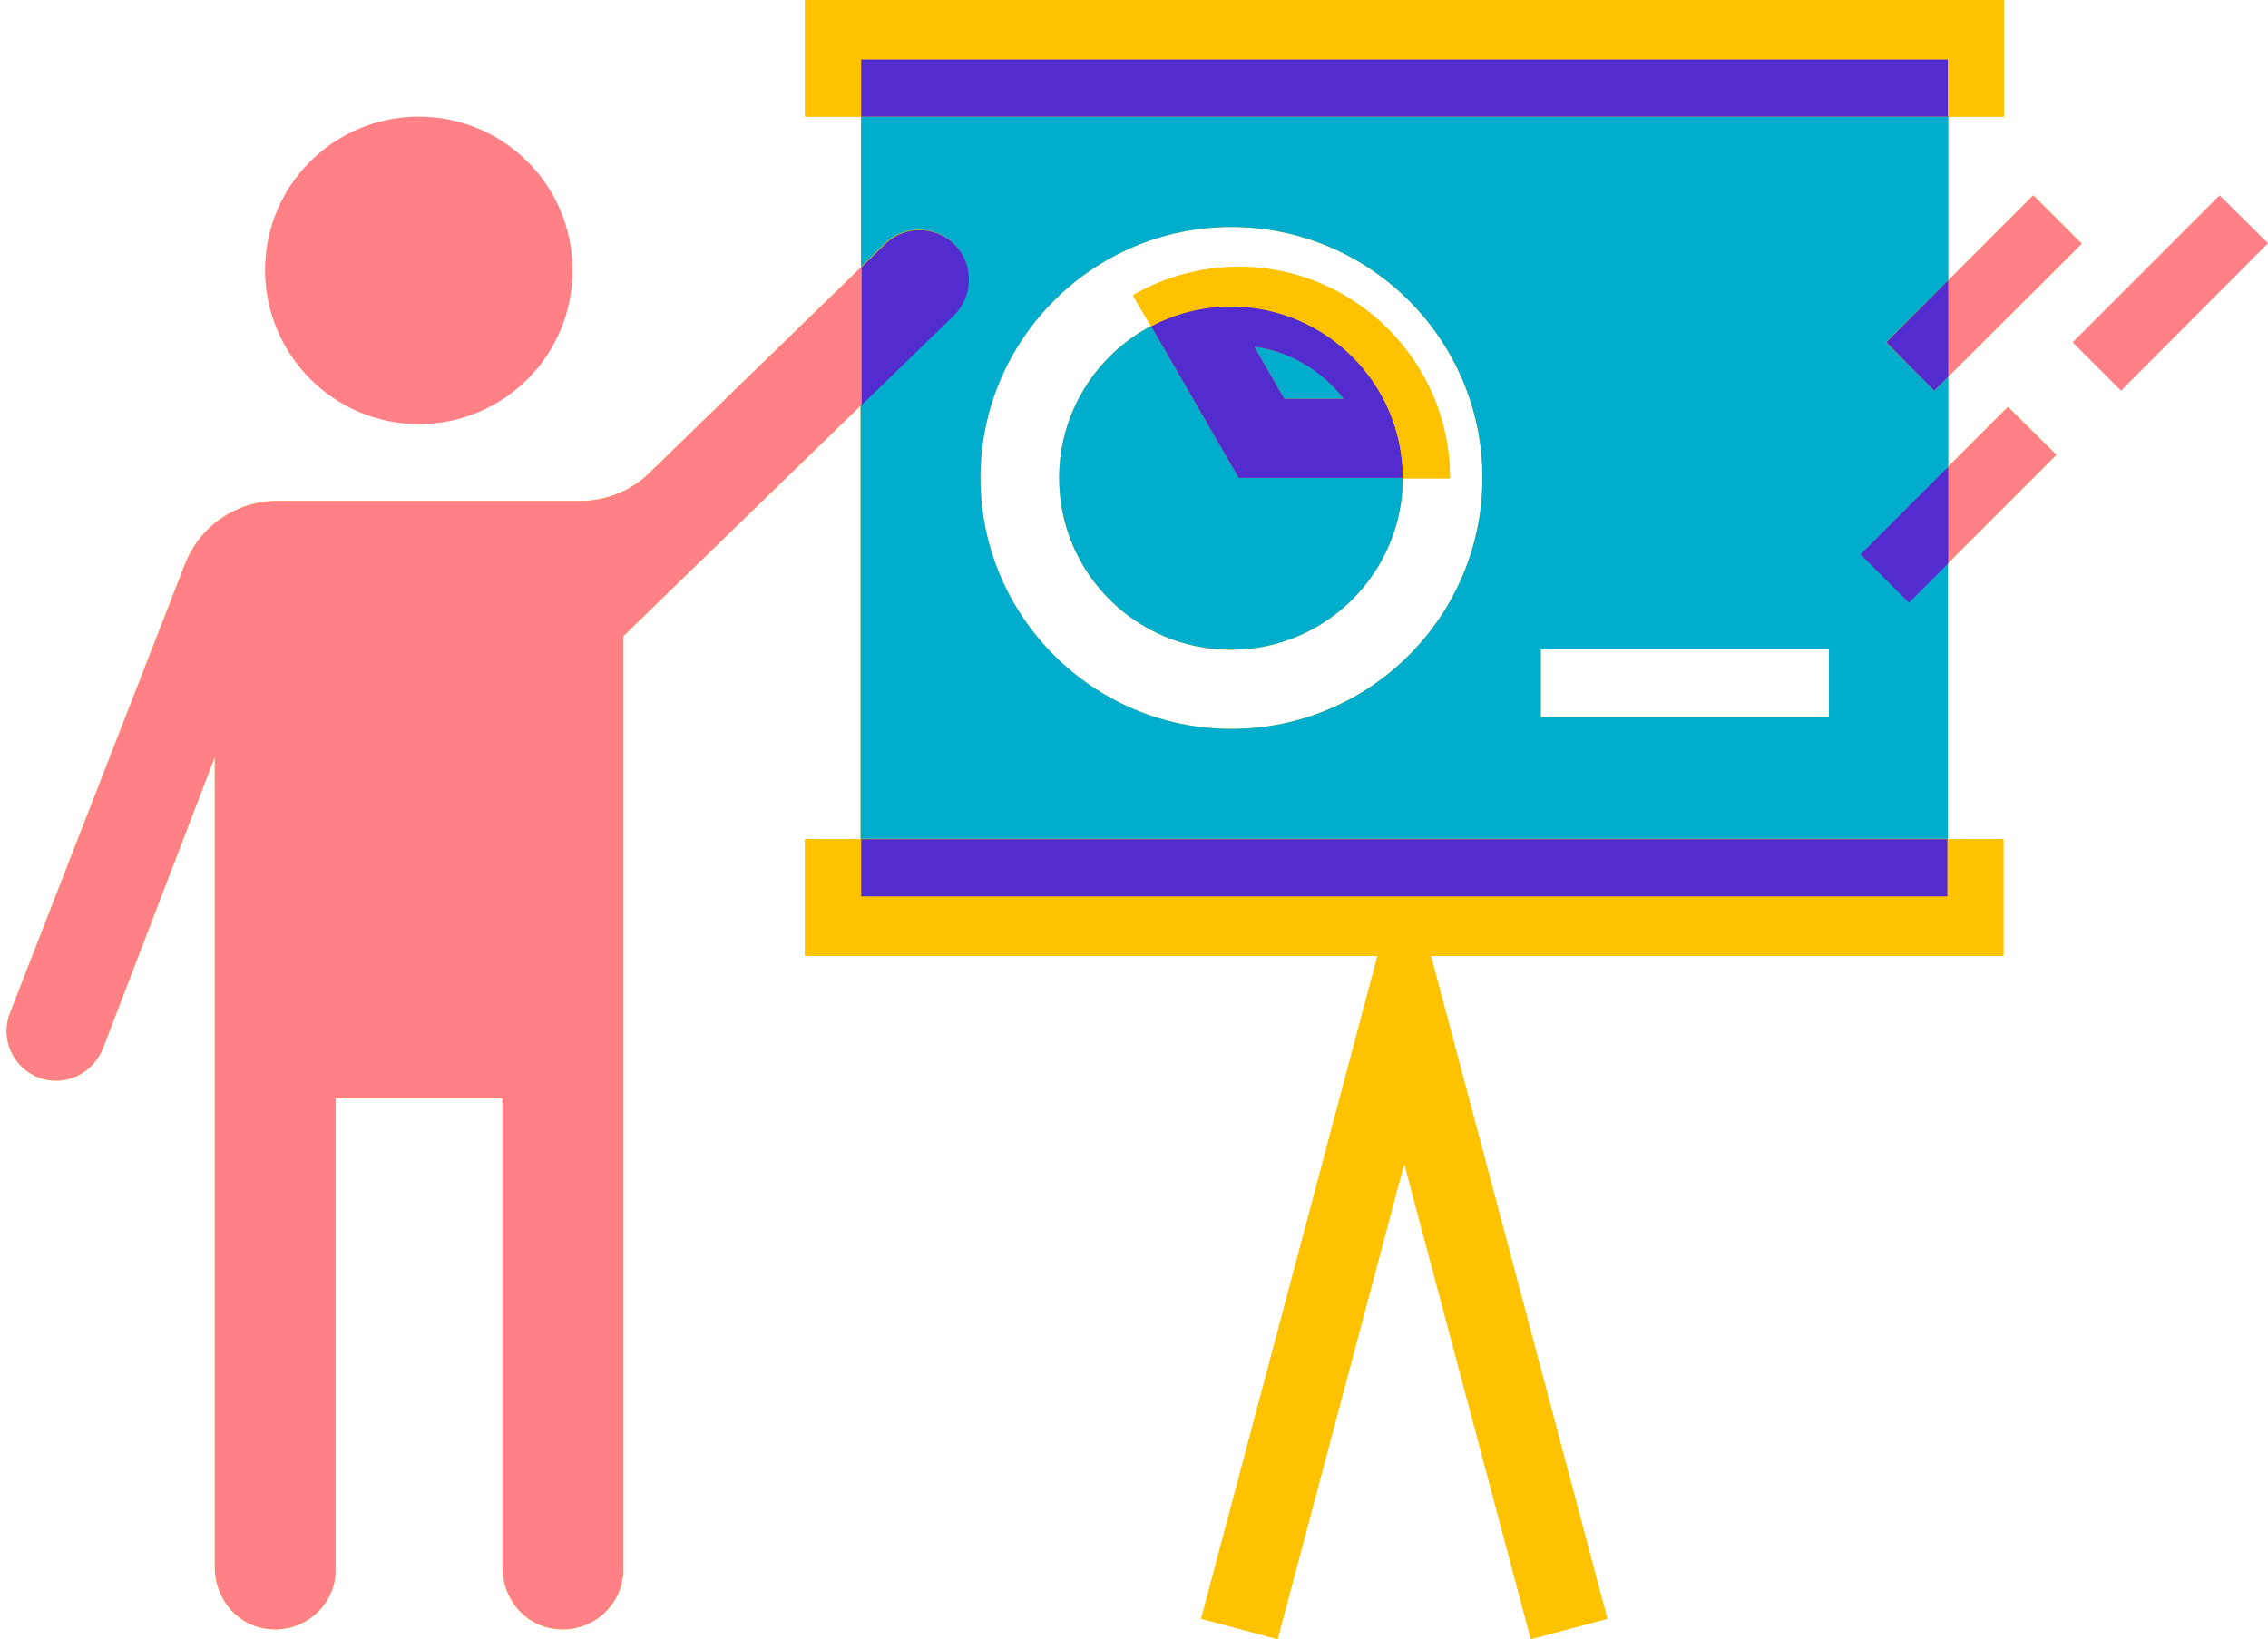
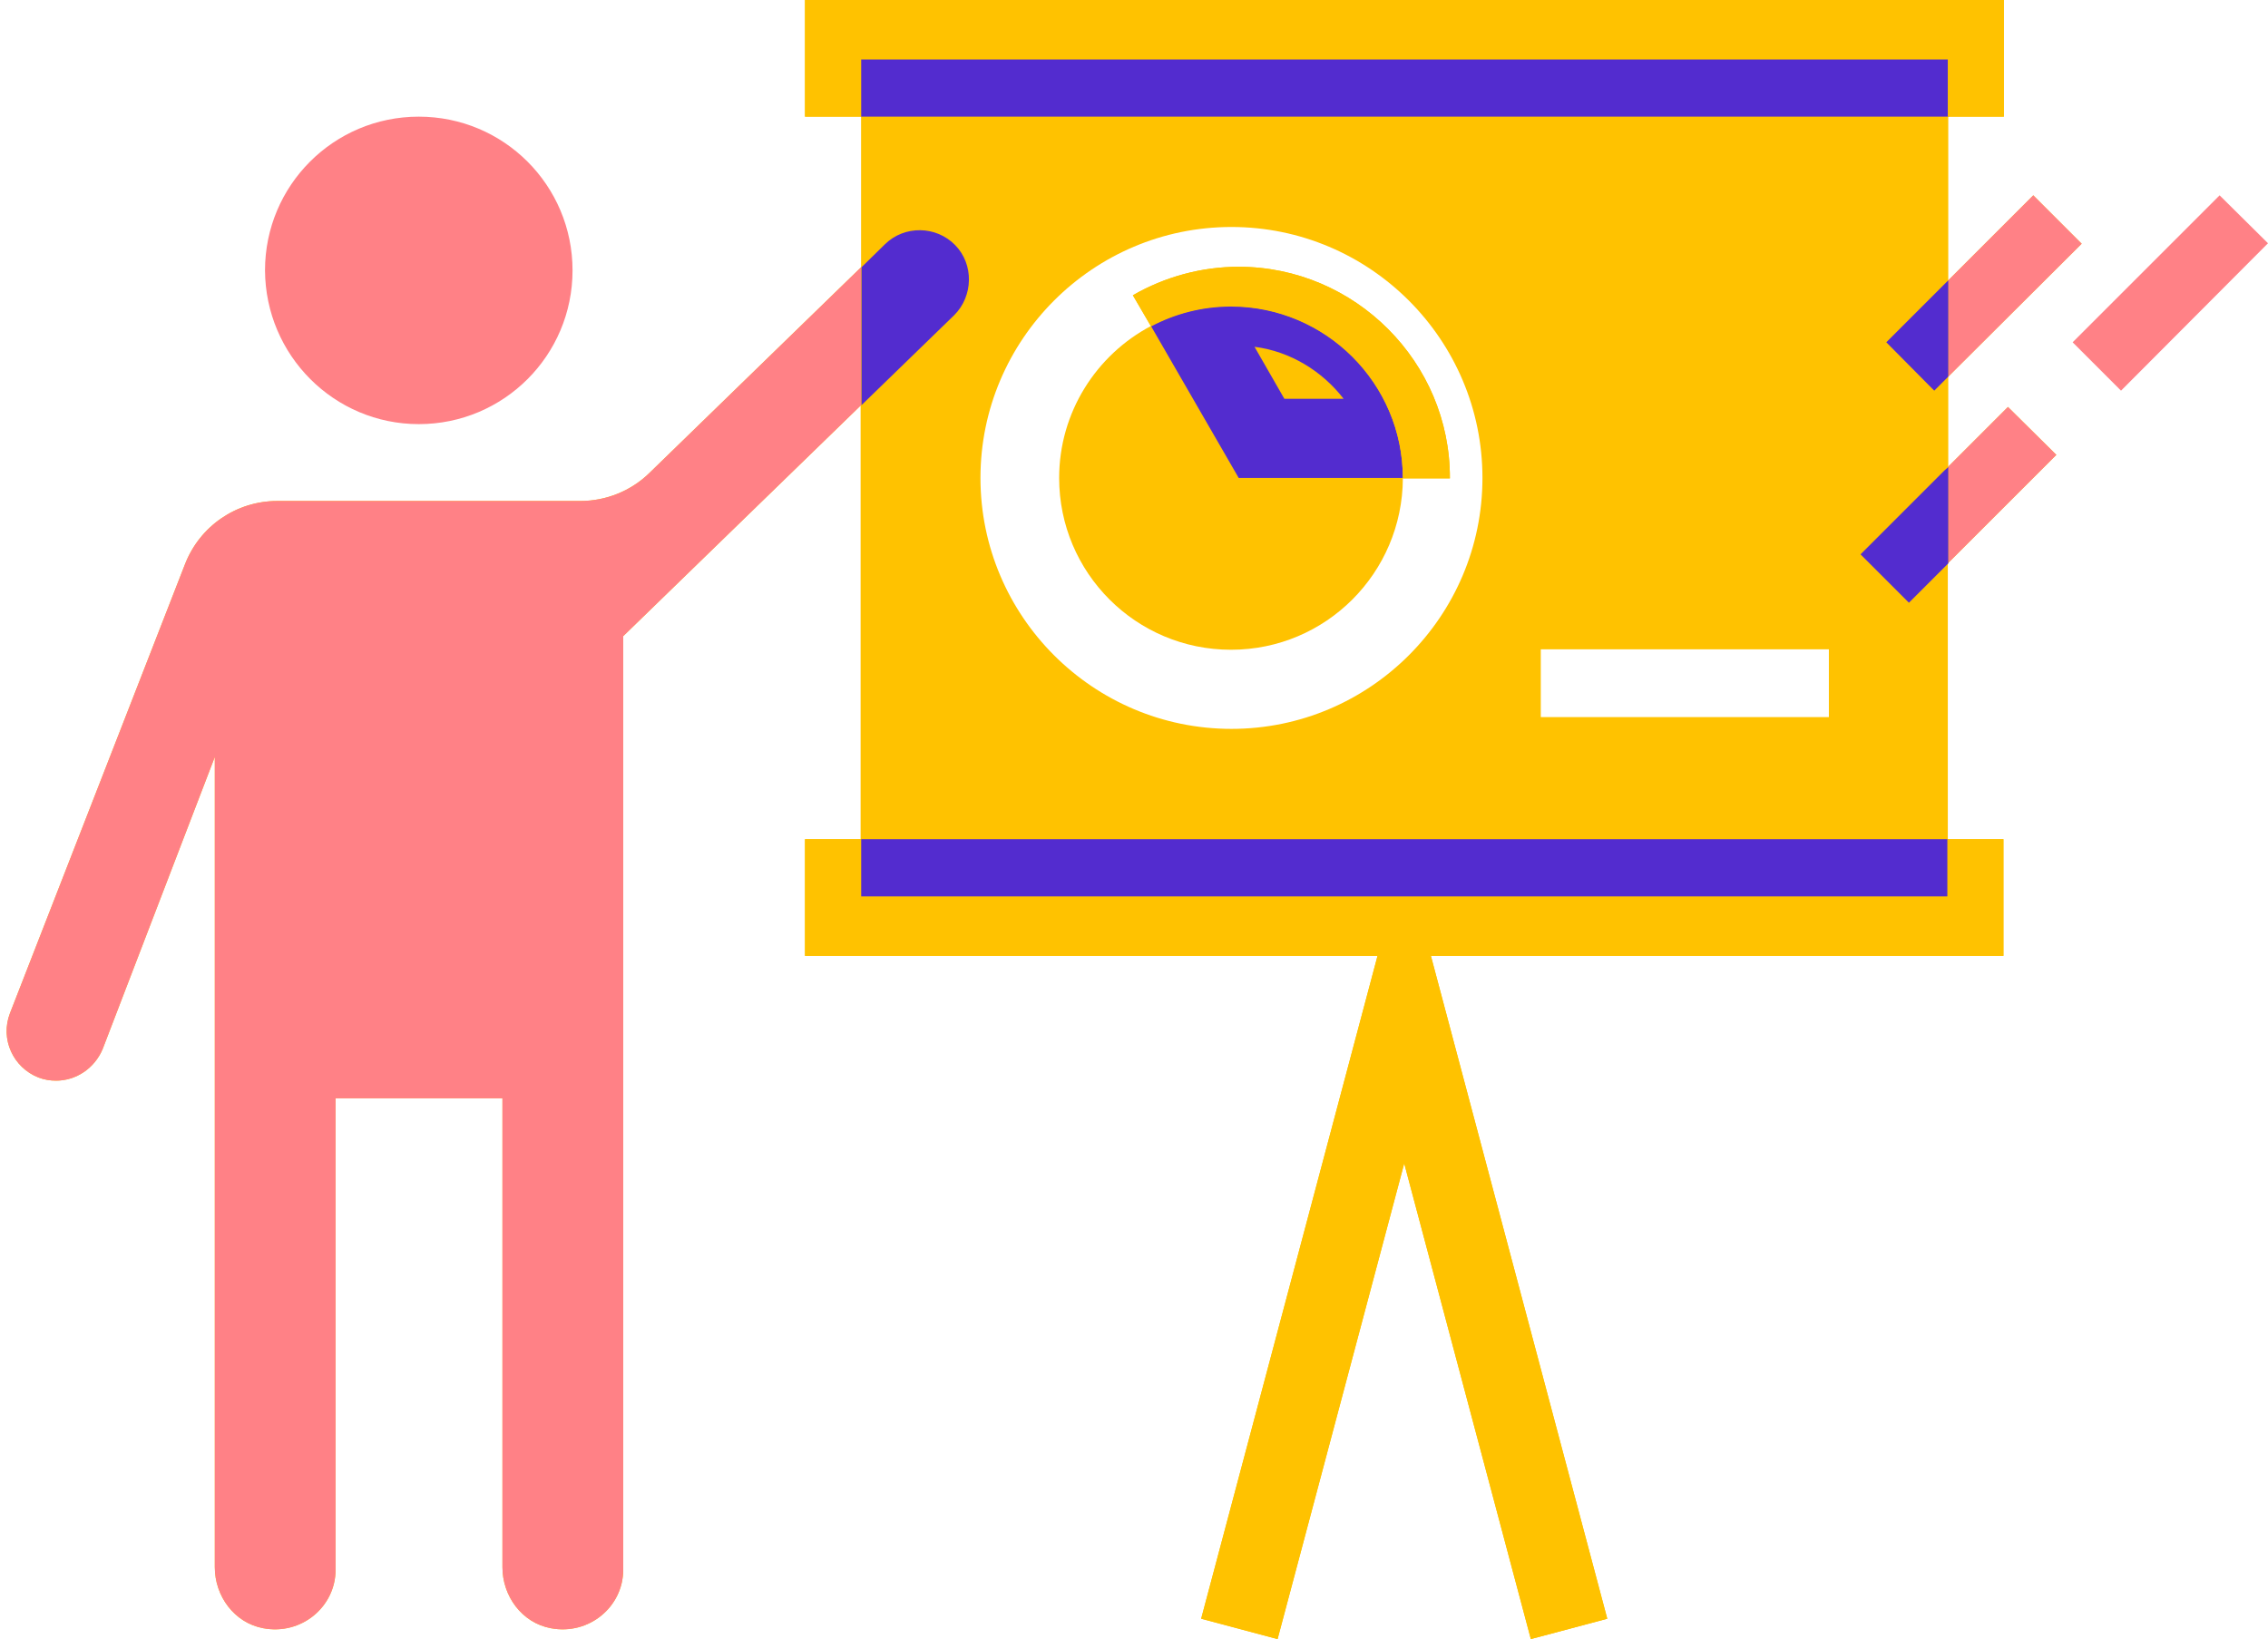
<svg xmlns="http://www.w3.org/2000/svg" fill="#000000" height="362.5" preserveAspectRatio="xMidYMid meet" version="1" viewBox="-1.5 0.0 501.5 362.5" width="501.5" zoomAndPan="magnify">
  <g fill="#ffc200" id="change1_1">
    <path d="M189,89.3l-0.1,0.1" fill="inherit" />
    <path d="M441.5 185.6L441.5 211.4 314.9 211.4 353.9 358 337 362.5 309 257.3 281 362.5 264.1 358 303.1 211.4 176.5 211.4 176.5 185.6" fill="inherit" />
    <path d="M429.2,187.5v-62.8l0.1-0.1v-0.1l5.4-5.4l15.1-15.1l3.4-3.4L442.5,90l-13.2,13.2V83.3l29.5-29.4l-10.7-10.7 L429.3,62V25.8h12.3V0H176.5v25.8h12.4v33.3l-46.8,45.5c-4.1,4-9.6,6.2-15.3,6.2h-67c-9,0-17.1,5.5-20.4,14L0.7,224.1 c-2.2,5.7,0.7,12,6.3,14.2c1.3,0.5,2.6,0.7,3.9,0.7c4.4,0,8.5-2.7,10.3-7L46,167.4v179.2c0,6.4,4.3,12.3,10.7,13.5 c8.5,1.6,16-4.8,16-12.9V242.9h36.9v103.7c0,6.4,4.3,12.3,10.7,13.5c8.5,1.6,16-4.8,16-12.9V140.7l52.5-51v97.8 M270.8,161.2 c-30.6,0-55.5-24.9-55.5-55.5s24.9-55.5,55.5-55.5s55.5,24.9,55.5,55.5S301.4,161.2,270.8,161.2z M402.9,158.6h-63.7v-15h63.7 V158.6z" fill="inherit" />
    <path d="M319.1,105.8h-10.4c-0.1,20.9-17,37.9-38,37.9s-38-17-38-38c0-14.5,8.2-27.2,20.3-33.6l-4-6.8 c7.1-4.1,15.2-6.3,23.4-6.3C298.1,59,319.2,80.1,319.1,105.8z" fill="inherit" />
  </g>
  <g id="change2_1">
    <path d="M429.3,83.3V62l18.8-18.8l10.7,10.7L429.3,83.3z M489.3,43.2l-32.5,32.5l10.7,10.7L500,53.8L489.3,43.2z M429.3,103.2v21.3l5.4-5.4l15.1-15.1l3.4-3.4L442.5,90L429.3,103.2z M91.1,93.8c18.8,0,34-15.2,34-34s-15.2-34-34-34 s-34,15.2-34,34C57.2,78.6,72.4,93.8,91.1,93.8z M142.1,104.6c-4.1,4-9.6,6.2-15.3,6.2h-67c-9,0-17.1,5.5-20.4,14L0.7,224.1 c-2.2,5.7,0.7,12,6.3,14.2c1.3,0.5,2.6,0.7,3.9,0.7c4.4,0,8.5-2.7,10.3-7L46,167.4v179.2c0,6.4,4.3,12.3,10.7,13.5 c8.5,1.6,16-4.8,16-12.9V242.9h36.9v103.7c0,6.4,4.3,12.3,10.7,13.5c8.5,1.6,16-4.8,16-12.9V140.7l52.6-51.1V59.1L142.1,104.6z" fill="#ff8186" />
  </g>
  <g id="change3_1">
-     <path d="M410,122.6l3.4-3.4l15.1-15.1l0.8-0.8v-20l-3.1,3.1l-10.7-10.7L429.3,62V25.8H188.9V59l5.2-5.1 c4.3-4.2,11.3-4.1,15.5,0.2s4.1,11.3-0.3,15.5l-20.5,19.9v96h240.4v-61.1l-8.7,8.7L410,122.6z M270.8,161.2 c-30.6,0-55.5-24.9-55.5-55.5s24.9-55.5,55.5-55.5s55.5,24.9,55.5,55.5S301.4,161.2,270.8,161.2z M402.9,158.6h-63.7v-15h63.7V158.6 z M295.6,88.2h-13.1l-6.6-11.5C283.9,77.7,290.9,82,295.6,88.2z M272.4,105.7h36.3c0,20.9-17,38-38,38s-38-17-38-38 c0-14.5,8.2-27.2,20.3-33.6L272.4,105.7z" fill="#00adcc" />
-   </g>
+     </g>
  <g id="change4_1">
    <path d="M415.6,75.7L429.3,62v21.3l-3.1,3.1L415.6,75.7z M428.4,104.1l-15.1,15.1l-3.4,3.4l10.7,10.7l8.7-8.7v-21.3 L428.4,104.1z M209.7,54.2c-4.2-4.3-11.2-4.4-15.5-0.2l-5.2,5.1v30.5l20.5-19.9C213.7,65.5,213.9,58.5,209.7,54.2z M429.3,13.1 H188.9v12.7h240.4V13.1z M188.9,198.3h117.7h4.9h117.7v-12.7H188.9V198.3z M308.7,105.7L308.7,105.7h-36.3L253,72.1 c5.3-2.8,11.3-4.4,17.7-4.4C291.7,67.8,308.7,84.8,308.7,105.7z M295.6,88.2c-4.7-6.1-11.8-10.5-19.7-11.5l6.6,11.5H295.6z" fill="#532ccf" />
  </g>
  <g id="change1_2">
    <path d="M188.9,13.1v12.7h-12.4V0h265.1v25.8h-12.4V13.1H188.9z M311.6,198.3h-4.9H188.9v-12.7h-12.4v25.8h126.6 l-39,146.6l16.9,4.5l28-105.2l28,105.2l16.9-4.5l-39-146.6h126.6v-25.8h-12.4v12.7L311.6,198.3L311.6,198.3z M272.4,59 c-8.2,0-16.3,2.2-23.4,6.3l4,6.9c5.3-2.8,11.3-4.4,17.7-4.4c20.9,0,38,17,38,38l0,0h10.4C319.2,80.1,298.1,59,272.4,59z" fill="#ffc200" />
  </g>
</svg>